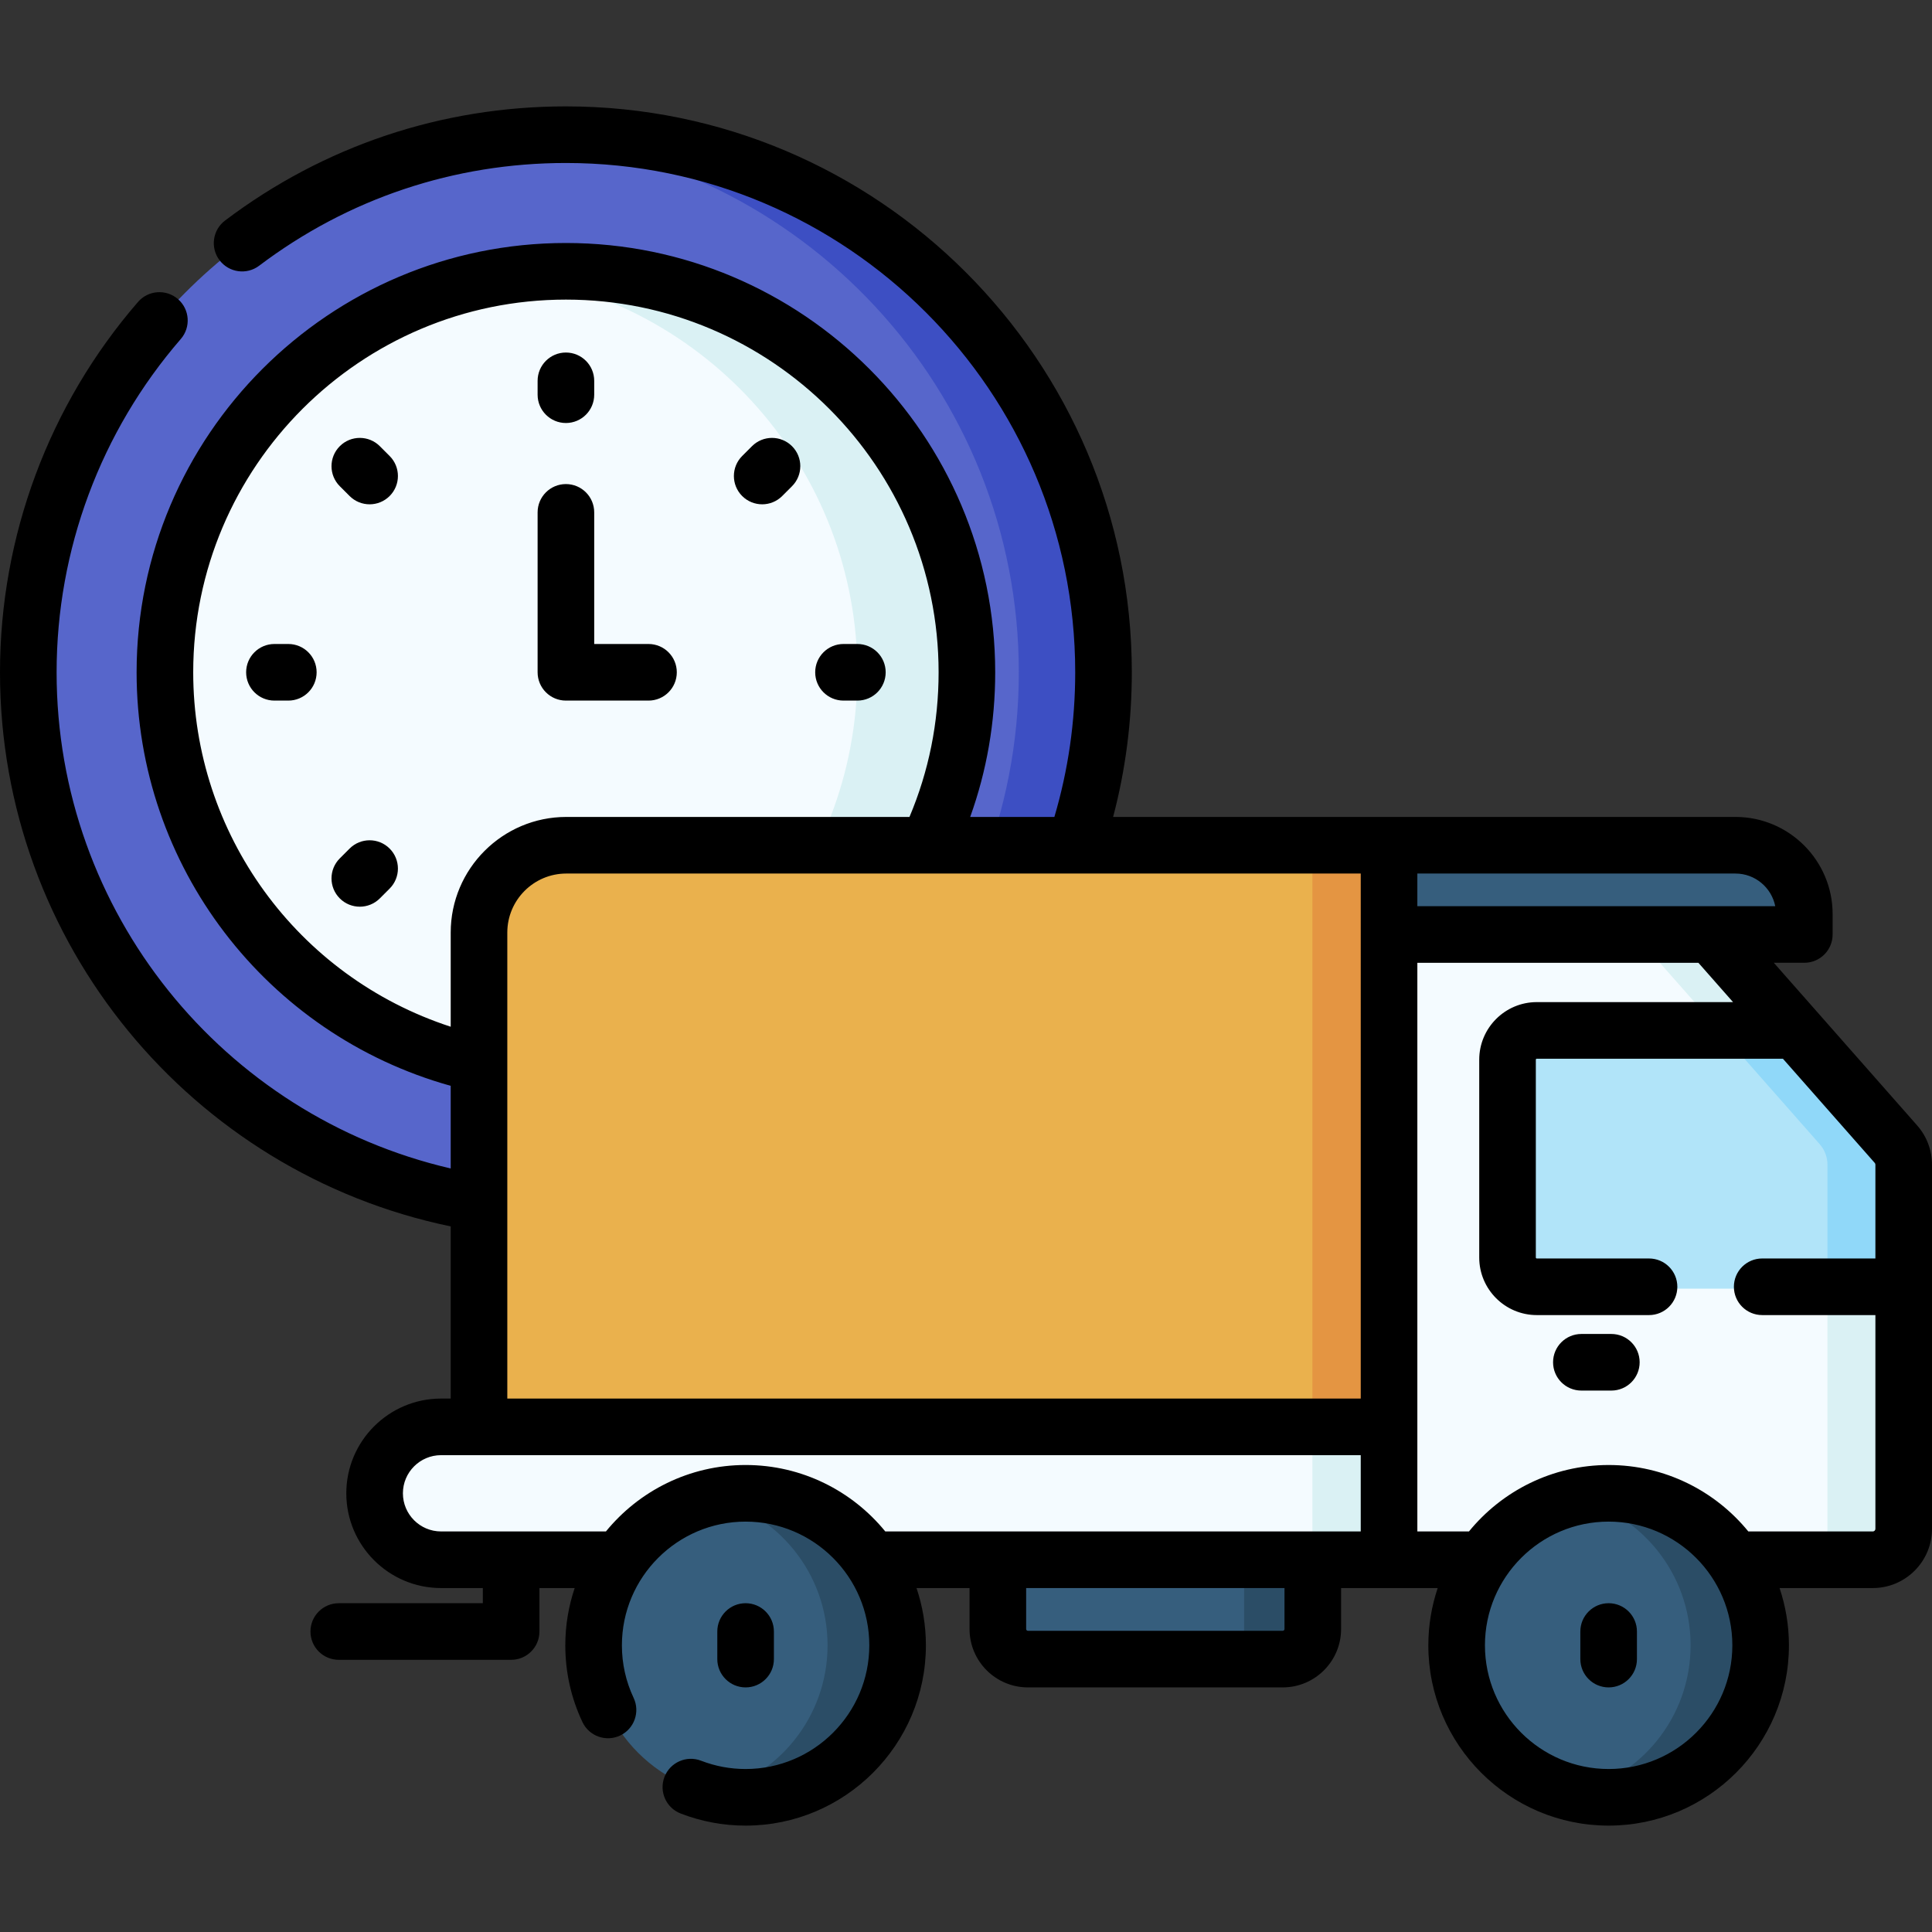
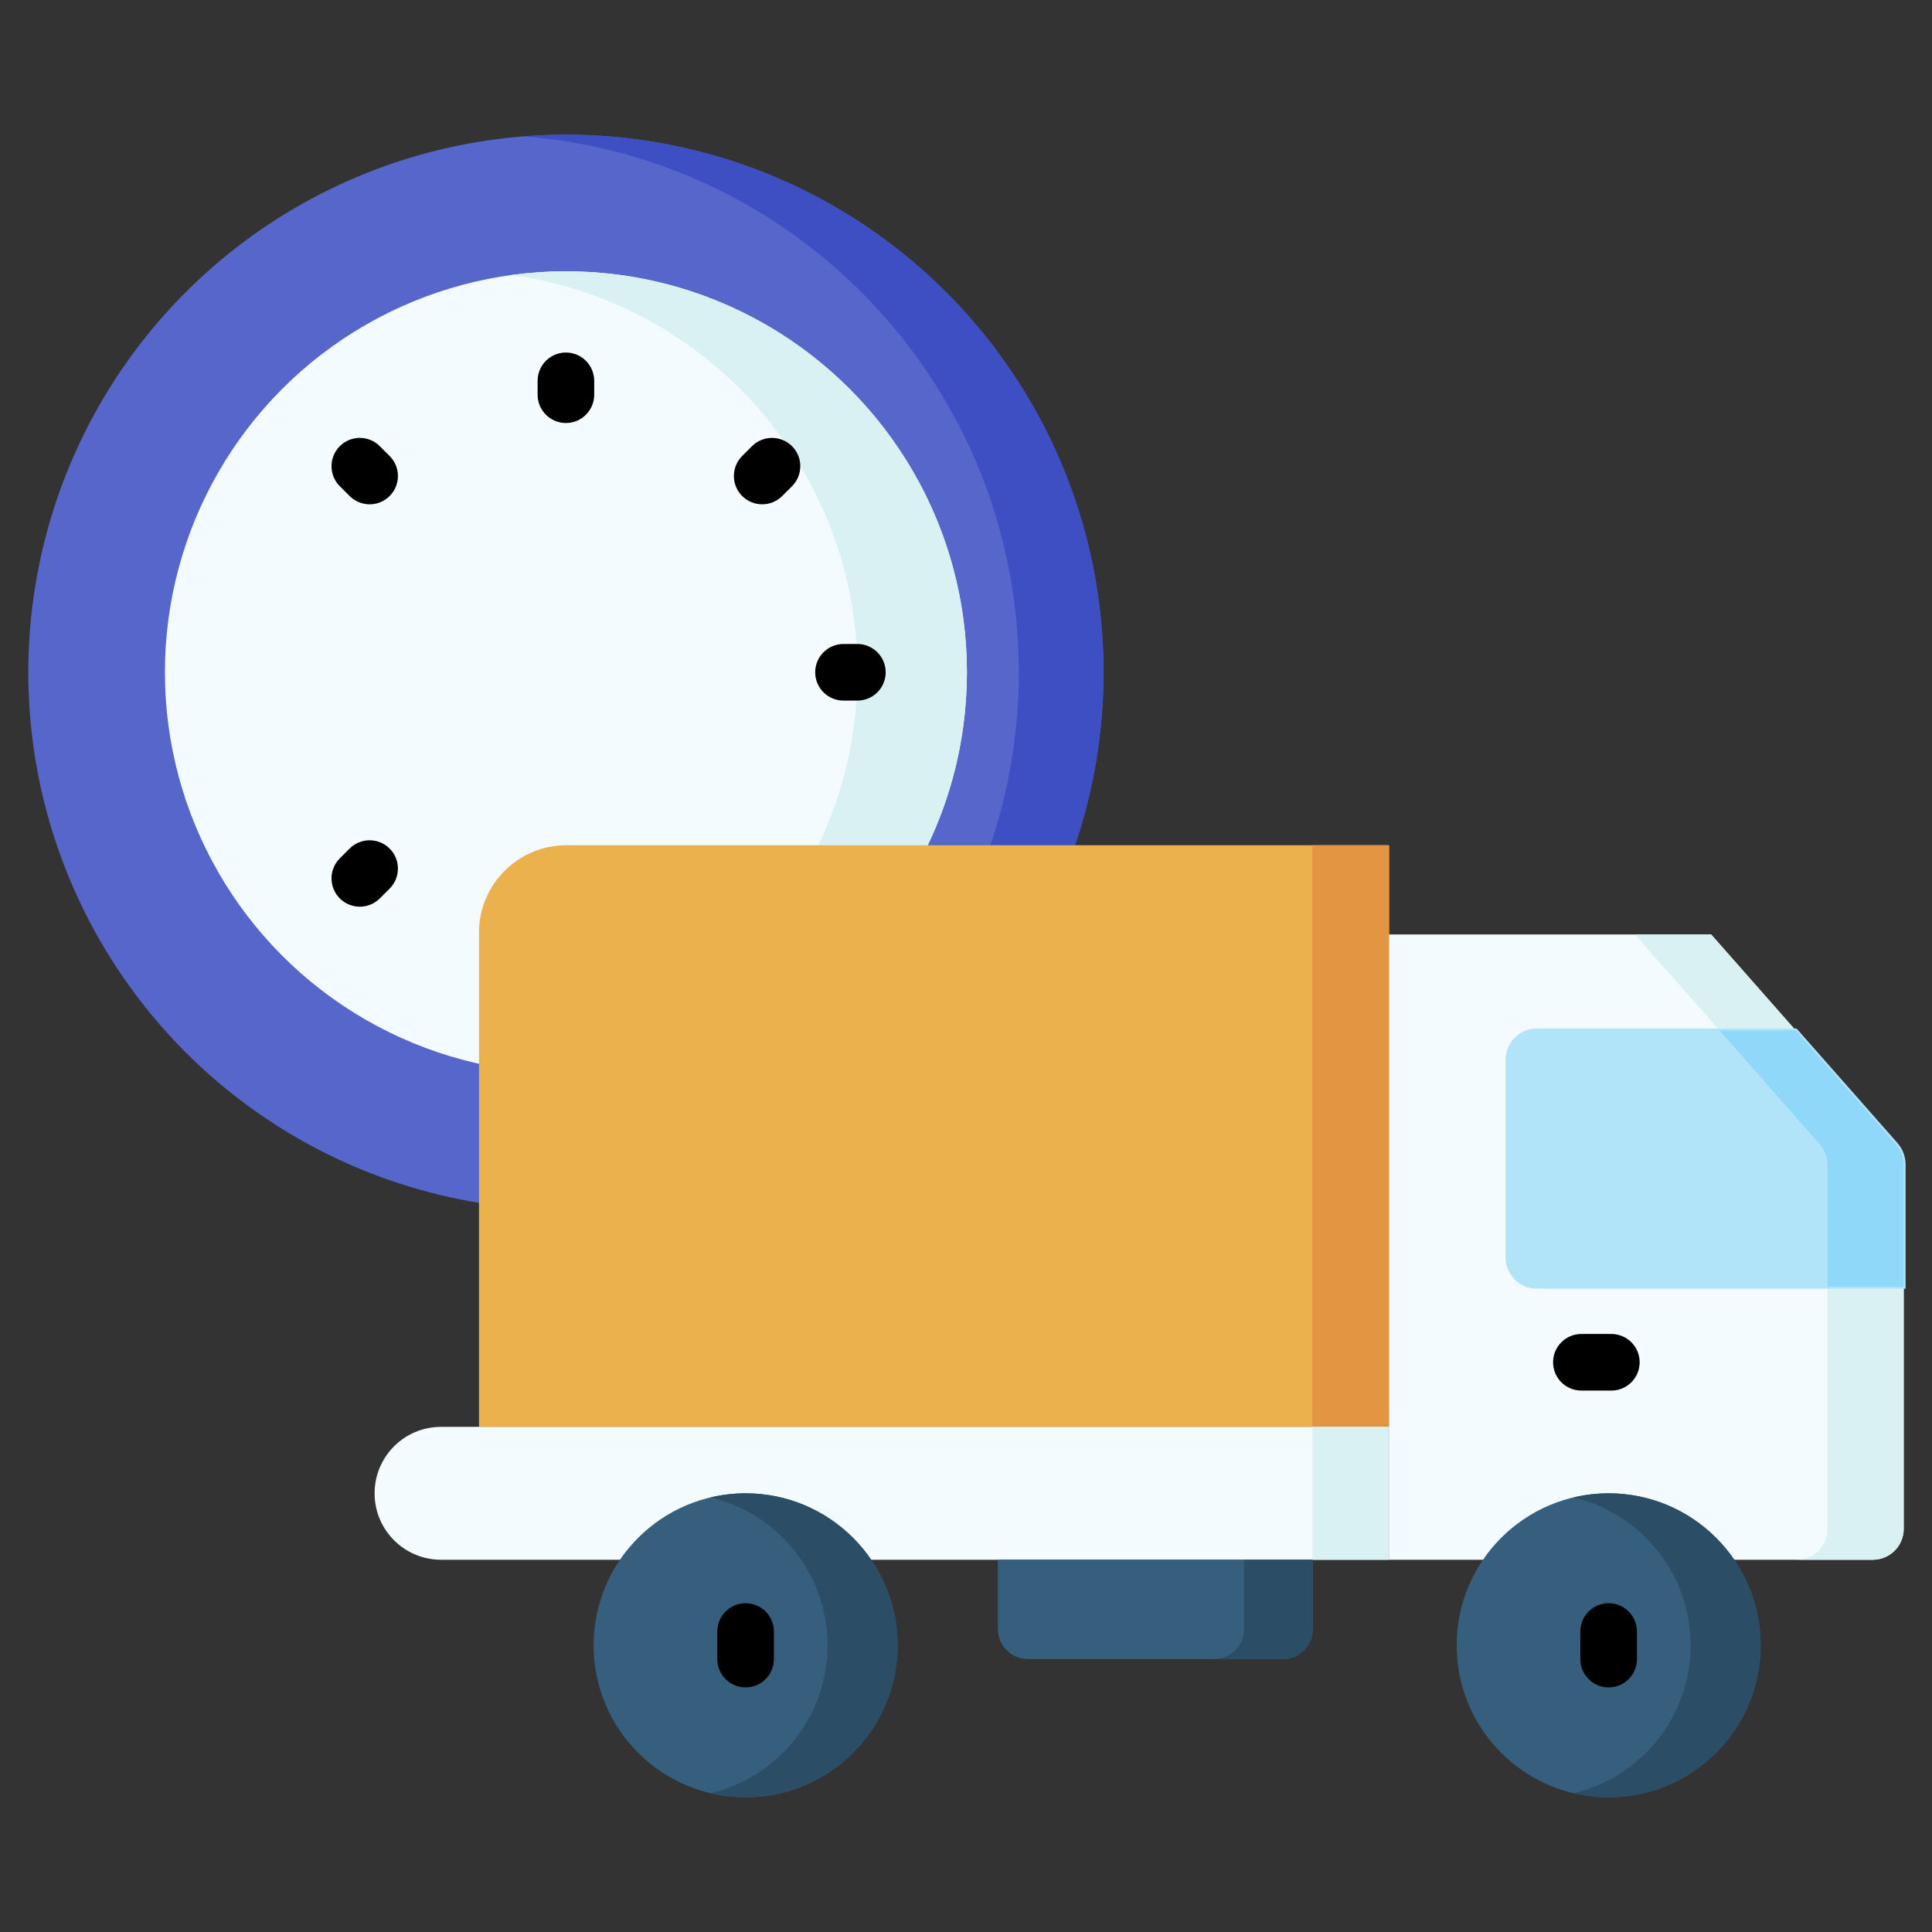
<svg xmlns="http://www.w3.org/2000/svg" id="Capa_1" height="512" viewBox="0 0 512 512" width="512">
  <rect x="0" y="0" width="512" height="512" fill="#333333" stroke="none" />
  <g>
    <circle cx="149.971" cy="178.165" fill="#5766cb" r="142.471" />
    <path d="m149.971 35.694c-3.777 0-7.519.15-11.222.438 73.438 5.723 131.249 67.125 131.249 142.032s-57.81 136.31-131.249 142.033c3.703.289 7.445.438 11.222.438 78.685 0 142.471-63.786 142.471-142.471s-63.786-142.47-142.471-142.47z" fill="#3d4fc3" />
    <circle cx="149.971" cy="178.165" fill="#f4fbff" r="106.268" />
    <path d="m149.971 71.897c-4.924 0-9.767.342-14.513.991 51.823 7.078 91.755 51.511 91.755 105.277s-39.932 98.199-91.755 105.277c4.746.648 9.589.991 14.513.991 58.69 0 106.268-47.578 106.268-106.268s-47.577-106.268-106.268-106.268z" fill="#daf1f4" />
    <path d="m368.111 378.134h-241.169v-130.998c0-12.779 10.36-23.139 23.139-23.139h218.03z" fill="#eab14d" />
    <path d="m347.798 223.997h20.314v154.137h-20.314z" fill="#e49542" />
    <path d="m368.111 413.348h-251.23c-9.724 0-17.607-7.883-17.607-17.607 0-9.724 7.883-17.607 17.607-17.607h251.23z" fill="#f4fbff" />
    <path d="m347.798 378.134h20.314v35.214h-20.314z" fill="#daf1f4" />
    <path d="m504.5 308.642v96.521c0 4.522-3.665 8.187-8.187 8.187h-128.203v-165.7h85.37l22.4 25.42 26.576 30.16c1.317 1.495 2.044 3.419 2.044 5.412z" fill="#f4fbff" />
    <path d="m502.456 303.229-26.576-30.16-22.4-25.42h-20.206l22.4 25.42 26.576 30.16c1.317 1.495 2.044 3.42 2.044 5.413v96.521c0 4.522-3.666 8.187-8.187 8.187h20.207c4.521 0 8.187-3.665 8.187-8.187v-96.521c-.001-1.993-.728-3.917-2.045-5.413z" fill="#daf1f4" />
    <g fill="#365e7d">
-       <path d="m478.164 247.646h-110.053v-23.649h91.799c10.082 0 18.254 8.173 18.254 18.254z" />
      <circle cx="197.593" cy="436.023" r="40.282" />
      <circle cx="426.306" cy="436.023" r="40.282" />
    </g>
    <path d="m197.593 395.741c-3.196 0-6.3.383-9.281 1.087 17.771 4.193 31.002 20.144 31.002 39.196s-13.23 35.003-31.002 39.196c2.981.703 6.085 1.086 9.281 1.086 22.247 0 40.282-18.035 40.282-40.282s-18.035-40.283-40.282-40.283z" fill="#2b4d66" />
    <path d="m426.306 395.741c-3.196 0-6.3.383-9.281 1.087 17.771 4.193 31.002 20.144 31.002 39.196s-13.23 35.003-31.002 39.196c2.981.703 6.085 1.086 9.281 1.086 22.247 0 40.282-18.035 40.282-40.282s-18.035-40.283-40.282-40.283z" fill="#2b4d66" />
    <path d="m339.937 439.678h-67.529c-4.4 0-7.967-3.567-7.967-7.967v-18.363h83.463v18.363c0 4.4-3.567 7.967-7.967 7.967z" fill="#365e7d" />
    <path d="m329.704 413.348v18.363c0 4.4-3.567 7.967-7.967 7.967h18.199c4.4 0 7.967-3.567 7.967-7.967v-18.363z" fill="#2b4d66" />
    <path d="m504.5 308.642v32.368h-97.235c-4.283 0-7.755-3.472-7.755-7.755v-52.43c0-4.283 3.472-7.755 7.755-7.755h68.615l26.576 30.16c1.317 1.495 2.044 3.419 2.044 5.412z" fill="#b1e4f9" stroke="#b1e4f9" stroke-miterlimit="10" />
    <path d="m502.456 303.229-26.576-30.16h-20.207l26.576 30.16c1.317 1.495 2.044 3.42 2.044 5.413v32.368h20.207v-32.368c0-1.988-.723-3.913-2.044-5.413z" fill="#90d8f9" />
    <g>
      <path d="m149.972 112.102c4.143 0 7.5-3.357 7.5-7.5v-3.678c0-4.143-3.357-7.5-7.5-7.5s-7.5 3.357-7.5 7.5v3.678c0 4.142 3.357 7.5 7.5 7.5z" />
      <path d="m207.292 131.452 2.601-2.601c2.929-2.93 2.929-7.678 0-10.607-2.93-2.928-7.678-2.928-10.607 0l-2.601 2.601c-2.929 2.93-2.929 7.678 0 10.607 2.93 2.929 7.677 2.928 10.607 0z" />
      <path d="m223.535 185.665h3.678c4.143 0 7.5-3.357 7.5-7.5s-3.357-7.5-7.5-7.5h-3.678c-4.143 0-7.5 3.357-7.5 7.5s3.358 7.5 7.5 7.5z" />
-       <path d="m76.408 170.665h-3.679c-4.143 0-7.5 3.357-7.5 7.5s3.357 7.5 7.5 7.5h3.679c4.143 0 7.5-3.357 7.5-7.5s-3.357-7.5-7.5-7.5z" />
      <path d="m92.65 224.879-2.601 2.601c-2.929 2.93-2.929 7.678 0 10.607 2.931 2.929 7.678 2.928 10.607 0l2.601-2.601c2.929-2.93 2.929-7.678 0-10.607-2.929-2.928-7.677-2.928-10.607 0z" />
      <path d="m100.657 118.244c-2.93-2.928-7.678-2.928-10.607 0-2.929 2.93-2.929 7.678 0 10.607l2.601 2.601c2.931 2.929 7.678 2.928 10.607 0 2.929-2.93 2.929-7.678 0-10.607z" />
-       <path d="m149.972 185.665h21.887c4.143 0 7.5-3.357 7.5-7.5s-3.357-7.5-7.5-7.5h-14.387v-34.881c0-4.143-3.357-7.5-7.5-7.5s-7.5 3.357-7.5 7.5v42.381c0 4.143 3.357 7.5 7.5 7.5z" />
      <path d="m205.093 439.679v-7.311c0-4.143-3.357-7.5-7.5-7.5s-7.5 3.357-7.5 7.5v7.311c0 4.143 3.357 7.5 7.5 7.5s7.5-3.358 7.5-7.5z" />
-       <path d="m508.083 298.271-38.002-43.126h8.083c4.143 0 7.5-3.357 7.5-7.5v-5.394c0-14.201-11.553-25.755-25.754-25.755h-164.922c3.286-12.456 4.954-25.306 4.954-38.331 0-82.694-67.276-149.972-149.971-149.972-32.903 0-64.14 10.463-90.334 30.257-3.305 2.497-3.959 7.2-1.462 10.505 2.497 3.306 7.199 3.961 10.505 1.462 23.568-17.81 51.679-27.224 81.291-27.224 74.423 0 134.971 60.548 134.971 134.972 0 13.068-1.856 25.937-5.522 38.331h-22.307c4.395-12.242 6.625-25.087 6.625-38.331 0-62.732-51.036-113.769-113.768-113.769s-113.769 51.036-113.769 113.769c0 51.399 34.398 95.973 83.238 109.591v21.899c-60.295-13.973-104.439-67.931-104.439-131.489 0-32.459 11.688-63.828 32.913-88.328 2.712-3.131 2.372-7.868-.758-10.58-3.13-2.71-7.867-2.374-10.58.758-23.586 27.227-36.575 62.085-36.575 98.15 0 71.855 50.771 132.61 119.441 146.844v45.624h-2.56c-13.845 0-25.107 11.263-25.107 25.107s11.263 25.107 25.107 25.107h11.076v4.02h-38.181c-4.143 0-7.5 3.357-7.5 7.5s3.357 7.5 7.5 7.5h45.682c4.143 0 7.5-3.357 7.5-7.5v-11.52h9.337c-1.603 4.771-2.484 9.871-2.484 15.175 0 7.093 1.526 13.931 4.535 20.324 1.765 3.749 6.234 5.354 9.98 3.592 3.747-1.765 5.355-6.232 3.592-9.98-2.062-4.38-3.107-9.068-3.107-13.936 0-18.076 14.706-32.782 32.782-32.782s32.782 14.706 32.782 32.782-14.706 32.782-32.782 32.782c-4.056 0-8.025-.739-11.8-2.198-3.864-1.489-8.207.43-9.699 4.293-1.493 3.863.429 8.206 4.293 9.699 5.506 2.127 11.295 3.206 17.206 3.206 26.348 0 47.782-21.435 47.782-47.782 0-5.304-.882-10.404-2.484-15.175h14.05v10.862c0 8.529 6.938 15.468 15.468 15.468h67.528c8.529 0 15.468-6.938 15.468-15.468v-10.862c2.628 0-9.484 0 25.603.001-1.602 4.771-2.484 9.87-2.484 15.174 0 26.348 21.435 47.782 47.782 47.782s47.782-21.435 47.782-47.782c0-5.304-.882-10.403-2.484-15.174h24.71c8.649 0 15.687-7.037 15.687-15.687v-96.521c-.001-3.82-1.392-7.503-3.918-10.37zm-37.626-58.125h-94.846v-8.648h84.299c5.209-.001 9.566 3.722 10.547 8.648zm-419.254-61.98c0-54.461 44.308-98.769 98.769-98.769s98.768 44.308 98.768 98.769c0 13.34-2.6 26.21-7.721 38.331h-90.937c-16.895 0-30.64 13.744-30.64 30.639v24.958c-40.753-13.283-68.239-51.216-68.239-93.928zm83.238 68.97c0-8.623 7.016-15.639 15.64-15.639h210.53c0 10.185-.001 133.489-.001 139.137h-226.169c0-12.151 0-111.481 0-123.498zm63.152 141.105c-14.913 0-28.247 6.87-37.016 17.607h-43.695c-5.573 0-10.107-4.534-10.107-10.107s4.534-10.107 10.107-10.107h243.728v20.215h-126.001c-8.769-10.738-22.104-17.608-37.016-17.608zm142.811 43.47c0 .258-.21.468-.468.468h-67.528c-.258 0-.468-.21-.468-.468v-10.862h68.464zm85.902 37.095c-18.076 0-32.782-14.706-32.782-32.782s14.706-32.782 32.782-32.782 32.782 14.706 32.782 32.782-14.706 32.782-32.782 32.782zm70.007-62.956h-32.991c-8.769-10.738-22.104-17.608-37.017-17.608s-28.248 6.87-37.017 17.608h-13.677v-150.7h74.481l9.181 10.419h-52.008c-8.411 0-15.255 6.844-15.255 15.256v52.43c0 8.411 6.844 15.255 15.255 15.255h29.746c4.143 0 7.5-3.357 7.5-7.5s-3.357-7.5-7.5-7.5h-29.746c-.141 0-.255-.114-.255-.255v-52.43c0-.141.114-.256.255-.256h65.226l24.337 27.618c.11.126.171.287.171.455v24.867h-30.001c-4.143 0-7.5 3.357-7.5 7.5s3.357 7.5 7.5 7.5h30.002v56.653c0 .38-.308.688-.687.688z" />
      <path d="m426.306 424.868c-4.143 0-7.5 3.357-7.5 7.5v7.311c0 4.143 3.357 7.5 7.5 7.5s7.5-3.357 7.5-7.5v-7.311c0-4.142-3.358-7.5-7.5-7.5z" />
      <path d="m427.025 353.517h-7.946c-4.143 0-7.5 3.357-7.5 7.5s3.357 7.5 7.5 7.5h7.946c4.143 0 7.5-3.357 7.5-7.5s-3.357-7.5-7.5-7.5z" />
    </g>
  </g>
</svg>